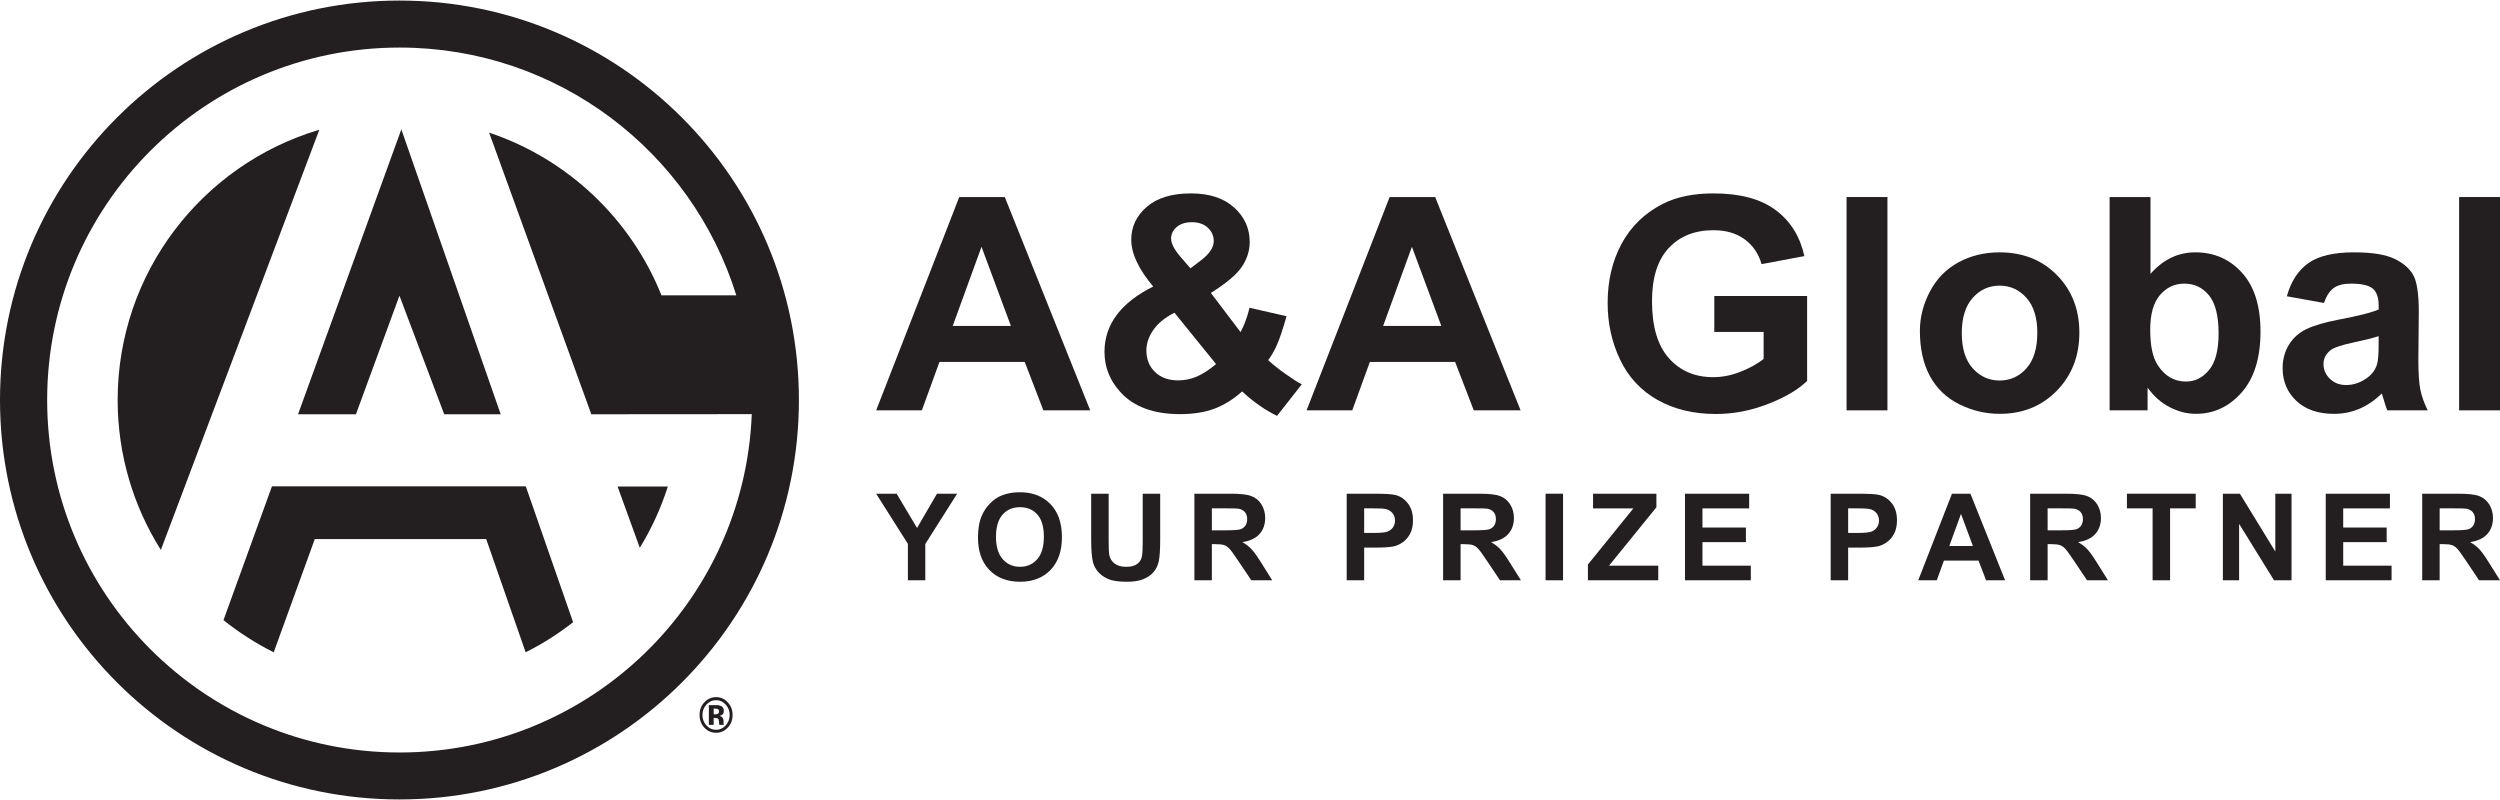
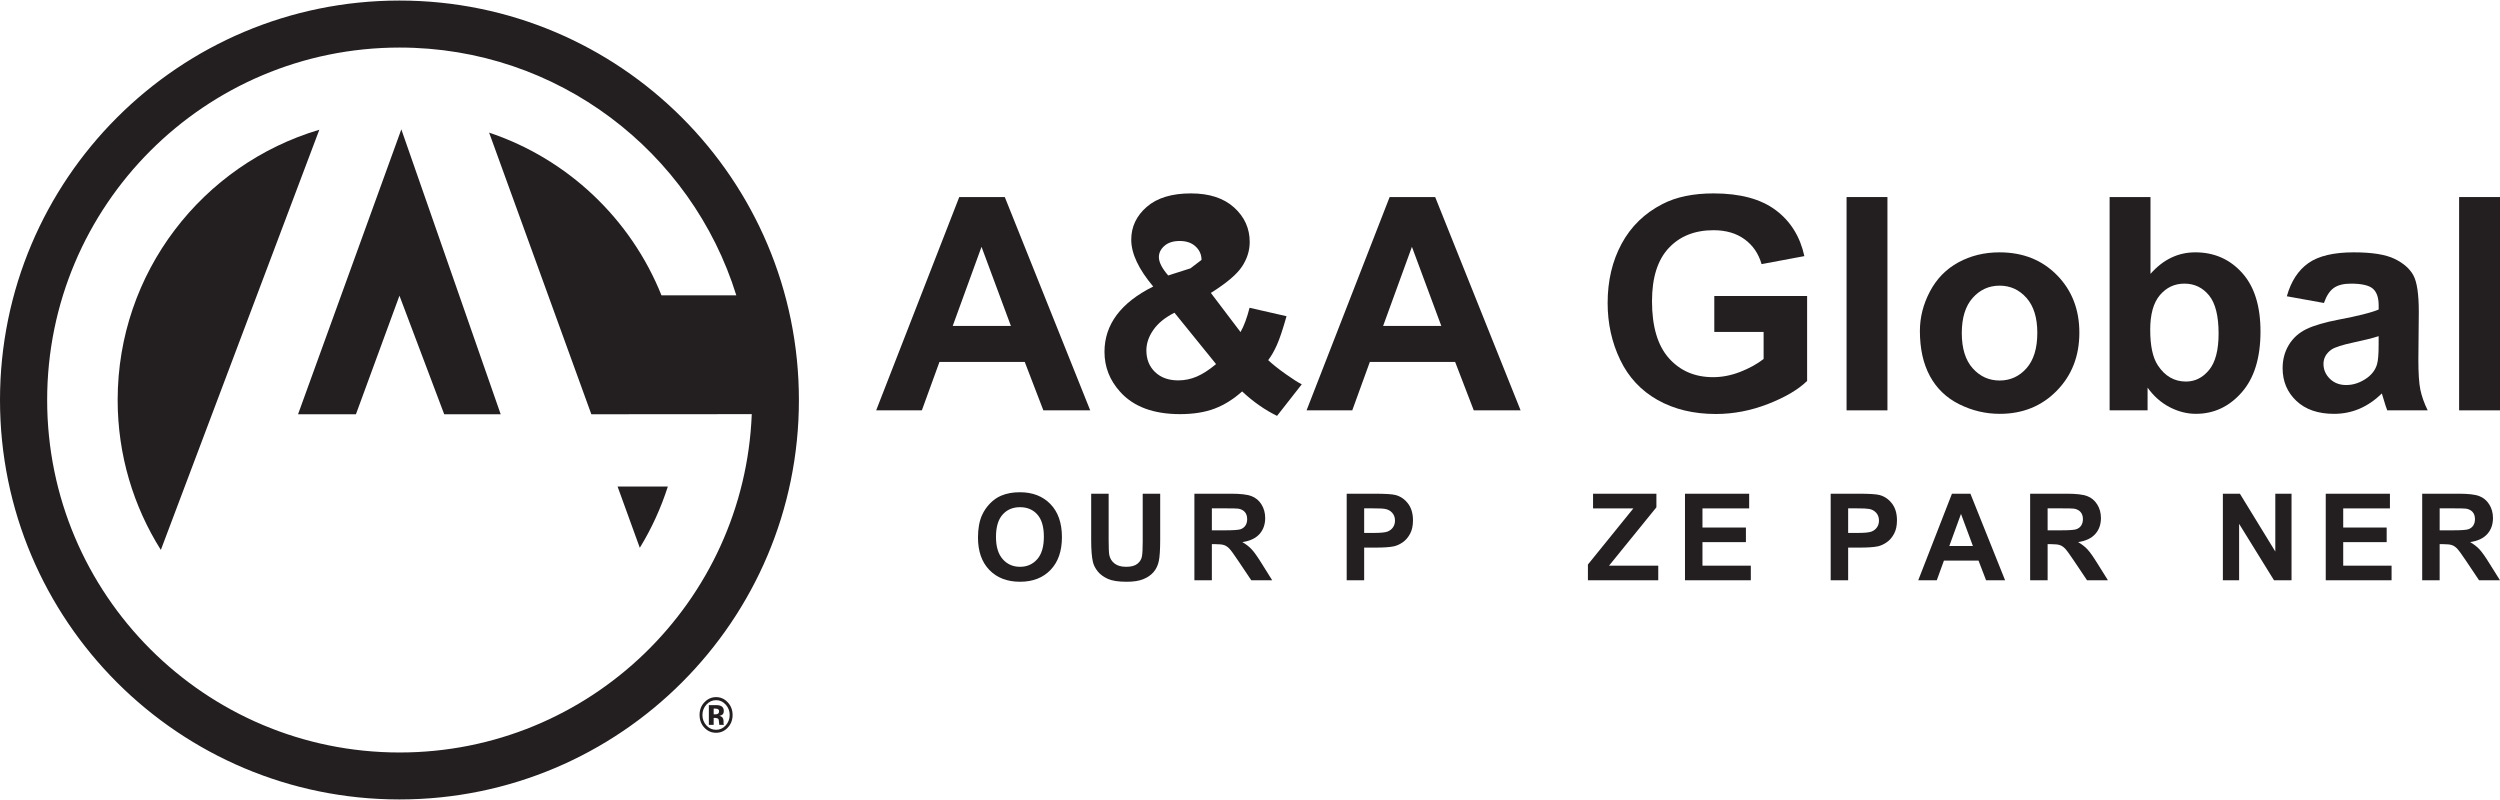
<svg xmlns="http://www.w3.org/2000/svg" id="Layer_1" x="0px" y="0px" width="500px" height="160px" viewBox="0 0 500 160" xml:space="preserve">
  <g>
    <g>
-       <path fill="#231F20" d="M54.391,97.264l-9.693,26.76c3.093,2.478,6.458,4.643,10.045,6.437l8.214-22.651h34.28l7.893,22.645   c3.382-1.688,6.552-3.713,9.493-6.012l-9.468-27.178H54.391L54.391,97.264z" />
      <path fill="#231F20" d="M23.531,80c0,11.021,3.178,21.311,8.638,29.986l31.696-84.04C40.541,32.865,23.531,54.449,23.531,80" />
    </g>
    <polygon fill="#231F20" points="71.185,82.855 79.891,59.137 88.843,82.855 100.138,82.855 80.266,25.874 59.608,82.855  " />
    <path fill="#231F20" d="M123.514,97.305l4.446,12.252c2.341-3.806,4.221-7.929,5.61-12.252H123.514z" />
    <path fill="#231F20" d="M79.927,150.497c-38.938,0-70.495-31.574-70.495-70.496c0-38.928,31.558-70.489,70.495-70.489  c31.639,0,58.416,20.839,67.332,49.549h-14.968c-6.121-15.283-18.746-27.273-34.467-32.537l20.443,56.328l32.086-0.024  C148.875,120.439,117.915,150.497,79.927,150.497 M79.889,0.111C35.768,0.111,0,35.879,0,80.001  c0,44.119,35.768,79.888,79.889,79.888c44.125,0,79.893-35.769,79.893-79.888C159.781,35.879,124.014,0.111,79.889,0.111" />
    <path fill="#231F20" d="M143.52,141.8c-0.132-0.055-0.315-0.079-0.554-0.079h-0.231v1.146h0.37c0.222,0,0.397-0.05,0.523-0.146  c0.126-0.098,0.188-0.253,0.188-0.468C143.815,142.034,143.718,141.887,143.52,141.8 M141.77,144.975v-3.953  c0.23,0,0.57,0,1.021,0.002c0.454,0.004,0.707,0.004,0.756,0.01c0.29,0.023,0.532,0.089,0.724,0.201  c0.326,0.195,0.487,0.512,0.487,0.945c0,0.332-0.085,0.572-0.257,0.721c-0.175,0.149-0.386,0.236-0.637,0.266  c0.232,0.053,0.406,0.13,0.521,0.227c0.217,0.188,0.326,0.479,0.326,0.887v0.354c0,0.039,0.002,0.077,0.006,0.115  c0.007,0.038,0.015,0.079,0.025,0.119l0.034,0.107h-0.917c-0.03-0.125-0.052-0.309-0.06-0.547c-0.011-0.238-0.03-0.396-0.06-0.484  c-0.05-0.137-0.139-0.234-0.269-0.287c-0.07-0.032-0.181-0.055-0.326-0.064l-0.21-0.013h-0.202v1.396H141.77L141.77,144.975z   M141.276,140.926c-0.526,0.581-0.788,1.27-0.788,2.066c0,0.824,0.267,1.525,0.801,2.105c0.534,0.573,1.173,0.863,1.928,0.863  c0.75,0,1.388-0.292,1.923-0.871c0.529-0.585,0.796-1.285,0.796-2.099c0-0.794-0.265-1.483-0.792-2.066  c-0.536-0.595-1.177-0.891-1.927-0.891C142.457,140.035,141.811,140.331,141.276,140.926 M145.531,145.549  c-0.644,0.67-1.416,1.006-2.312,1.006c-0.933,0-1.714-0.344-2.353-1.031c-0.634-0.686-0.953-1.53-0.953-2.535  c0-1.04,0.343-1.906,1.032-2.598c0.645-0.645,1.4-0.968,2.273-0.968c0.91,0,1.688,0.349,2.332,1.045  c0.647,0.696,0.969,1.537,0.969,2.521C146.521,144.001,146.192,144.854,145.531,145.549" />
    <g>
      <g>
        <path fill="#231F20" d="M218.042,82.07h-9.37l-3.725-9.69h-17.054l-3.521,9.69h-9.139l16.618-42.661h9.107L218.042,82.07z     M202.183,65.192l-5.88-15.831l-5.762,15.831H202.183z" />
-         <path fill="#231F20" d="M260.354,76.861l-4.946,6.314c-2.425-1.183-4.753-2.812-6.983-4.889c-1.727,1.552-3.562,2.696-5.5,3.435    c-1.939,0.736-4.249,1.105-6.927,1.105c-5.317,0-9.313-1.492-11.987-4.481c-2.078-2.309-3.114-4.966-3.114-7.975    c0-2.734,0.815-5.193,2.443-7.376c1.631-2.182,4.063-4.078,7.303-5.689c-1.453-1.727-2.55-3.37-3.286-4.932    c-0.738-1.562-1.107-3.041-1.107-4.438c0-2.58,1.035-4.767,3.102-6.563c2.064-1.794,5.009-2.691,8.832-2.691    c3.684,0,6.566,0.94,8.642,2.823c2.077,1.882,3.114,4.181,3.114,6.896c0,1.728-0.516,3.366-1.544,4.918    c-1.027,1.553-3.103,3.31-6.226,5.268l5.935,7.83c0.7-1.242,1.3-2.862,1.805-4.861l7.393,1.688    c-0.735,2.619-1.377,4.535-1.922,5.747c-0.543,1.212-1.124,2.227-1.743,3.04c0.91,0.854,2.088,1.79,3.533,2.809    C258.611,75.856,259.674,76.531,260.354,76.861z M234.892,62.544c-1.882,0.95-3.289,2.096-4.221,3.435    c-0.931,1.338-1.395,2.706-1.395,4.104c0,1.765,0.575,3.204,1.729,4.32c1.156,1.117,2.703,1.674,4.643,1.674    c1.281,0,2.512-0.252,3.695-0.757c1.186-0.505,2.475-1.339,3.871-2.502L234.892,62.544z M238.093,53.668l2.212-1.688    c1.628-1.261,2.443-2.513,2.443-3.753c0-1.049-0.392-1.94-1.179-2.678c-0.786-0.737-1.848-1.106-3.185-1.106    c-1.301,0-2.32,0.325-3.057,0.976c-0.739,0.649-1.107,1.401-1.107,2.255c0,1.009,0.622,2.231,1.863,3.667L238.093,53.668z" />
+         <path fill="#231F20" d="M260.354,76.861l-4.946,6.314c-2.425-1.183-4.753-2.812-6.983-4.889c-1.727,1.552-3.562,2.696-5.5,3.435    c-1.939,0.736-4.249,1.105-6.927,1.105c-5.317,0-9.313-1.492-11.987-4.481c-2.078-2.309-3.114-4.966-3.114-7.975    c0-2.734,0.815-5.193,2.443-7.376c1.631-2.182,4.063-4.078,7.303-5.689c-1.453-1.727-2.55-3.37-3.286-4.932    c-0.738-1.562-1.107-3.041-1.107-4.438c0-2.58,1.035-4.767,3.102-6.563c2.064-1.794,5.009-2.691,8.832-2.691    c3.684,0,6.566,0.94,8.642,2.823c2.077,1.882,3.114,4.181,3.114,6.896c0,1.728-0.516,3.366-1.544,4.918    c-1.027,1.553-3.103,3.31-6.226,5.268l5.935,7.83c0.7-1.242,1.3-2.862,1.805-4.861l7.393,1.688    c-0.735,2.619-1.377,4.535-1.922,5.747c-0.543,1.212-1.124,2.227-1.743,3.04c0.91,0.854,2.088,1.79,3.533,2.809    C258.611,75.856,259.674,76.531,260.354,76.861z M234.892,62.544c-1.882,0.95-3.289,2.096-4.221,3.435    c-0.931,1.338-1.395,2.706-1.395,4.104c0,1.765,0.575,3.204,1.729,4.32c1.156,1.117,2.703,1.674,4.643,1.674    c1.281,0,2.512-0.252,3.695-0.757c1.186-0.505,2.475-1.339,3.871-2.502L234.892,62.544z M238.093,53.668l2.212-1.688    c0-1.049-0.392-1.94-1.179-2.678c-0.786-0.737-1.848-1.106-3.185-1.106    c-1.301,0-2.32,0.325-3.057,0.976c-0.739,0.649-1.107,1.401-1.107,2.255c0,1.009,0.622,2.231,1.863,3.667L238.093,53.668z" />
        <path fill="#231F20" d="M304.12,82.07h-9.367l-3.728-9.69h-17.055l-3.519,9.69h-9.138l16.615-42.661h9.107L304.12,82.07z     M288.264,65.192l-5.88-15.831l-5.762,15.831H288.264z" />
      </g>
      <g>
        <path fill="#231F20" d="M342.859,66.385v-7.188h18.564v16.995c-1.805,1.746-4.418,3.283-7.844,4.613    c-3.422,1.328-6.893,1.993-10.4,1.993c-4.463,0-8.354-0.938-11.67-2.81c-3.318-1.871-5.813-4.549-7.479-8.031    c-1.67-3.482-2.504-7.27-2.504-11.363c0-4.443,0.933-8.392,2.795-11.845c1.861-3.453,4.589-6.101,8.176-7.944    c2.736-1.415,6.141-2.124,10.217-2.124c5.294,0,9.43,1.111,12.41,3.331c2.979,2.224,4.895,5.293,5.747,9.212l-8.556,1.601    c-0.603-2.096-1.731-3.75-3.391-4.962c-1.658-1.212-3.73-1.82-6.212-1.82c-3.765,0-6.758,1.194-8.978,3.58    c-2.223,2.387-3.334,5.928-3.334,10.623c0,5.063,1.125,8.86,3.375,11.392c2.25,2.532,5.199,3.798,8.848,3.798    c1.805,0,3.611-0.354,5.428-1.063c1.813-0.708,3.369-1.565,4.67-2.575v-5.413H342.859z" />
        <path fill="#231F20" d="M369.313,82.07V39.409h8.176V82.07H369.313z" />
        <path fill="#231F20" d="M383.979,66.182c0-2.716,0.668-5.344,2.006-7.887c1.34-2.54,3.233-4.481,5.688-5.819    c2.456-1.339,5.195-2.008,8.223-2.008c4.678,0,8.507,1.518,11.494,4.554c2.988,3.037,4.482,6.873,4.482,11.509    c0,4.677-1.509,8.552-4.527,11.626c-3.016,3.075-6.812,4.61-11.392,4.61c-2.833,0-5.532-0.639-8.104-1.918    c-2.572-1.281-4.525-3.158-5.865-5.633C384.646,72.744,383.979,69.731,383.979,66.182z M392.357,66.619    c0,3.063,0.728,5.411,2.182,7.041c1.456,1.629,3.25,2.444,5.385,2.444c2.133,0,3.923-0.815,5.368-2.444    c1.445-1.63,2.17-3.996,2.17-7.101c0-3.026-0.725-5.354-2.17-6.984c-1.445-1.629-3.235-2.444-5.368-2.444    c-2.135,0-3.929,0.815-5.385,2.444C393.085,61.206,392.357,63.554,392.357,66.619z" />
        <path fill="#231F20" d="M421.923,82.07V39.409h8.178v15.365c2.522-2.871,5.51-4.307,8.962-4.307c3.766,0,6.878,1.363,9.343,4.088    c2.465,2.727,3.694,6.641,3.694,11.743c0,5.276-1.254,9.341-3.768,12.192c-2.512,2.852-5.563,4.275-9.151,4.275    c-1.767,0-3.508-0.438-5.226-1.322c-1.715-0.883-3.194-2.188-4.438-3.914v4.541H421.923L421.923,82.07z M430.043,65.949    c0,3.201,0.503,5.568,1.514,7.1c1.415,2.174,3.297,3.26,5.644,3.26c1.805,0,3.344-0.771,4.615-2.313    c1.271-1.542,1.903-3.973,1.903-7.29c0-3.53-0.639-6.076-1.92-7.639c-1.281-1.561-2.92-2.342-4.919-2.342    c-1.958,0-3.589,0.761-4.887,2.283C430.69,60.531,430.043,62.845,430.043,65.949z" />
        <path fill="#231F20" d="M464.787,60.595l-7.42-1.34c0.835-2.986,2.27-5.197,4.309-6.634c2.034-1.436,5.063-2.153,9.078-2.153    c3.648,0,6.362,0.432,8.147,1.295c1.785,0.863,3.04,1.959,3.768,3.288c0.729,1.329,1.093,3.77,1.093,7.318l-0.088,9.546    c0,2.716,0.13,4.719,0.395,6.009c0.263,1.291,0.752,2.674,1.469,4.146h-8.088c-0.215-0.543-0.478-1.348-0.785-2.416    c-0.139-0.484-0.234-0.805-0.292-0.96c-1.398,1.357-2.894,2.375-4.48,3.056c-1.595,0.681-3.289,1.017-5.094,1.017    c-3.183,0-5.688-0.86-7.521-2.588c-1.835-1.727-2.753-3.908-2.753-6.547c0-1.746,0.42-3.303,1.255-4.671    c0.832-1.368,2-2.415,3.506-3.144c1.502-0.727,3.671-1.362,6.502-1.905c3.823-0.717,6.471-1.388,7.946-2.008v-0.815    c0-1.571-0.391-2.691-1.164-3.361c-0.777-0.669-2.242-1.003-4.395-1.003c-1.456,0-2.591,0.286-3.406,0.857    C465.952,58.154,465.294,59.159,464.787,60.595z M475.73,67.229c-1.051,0.35-2.706,0.767-4.978,1.252    c-2.271,0.485-3.755,0.96-4.453,1.425c-1.065,0.757-1.601,1.717-1.601,2.882c0,1.145,0.428,2.133,1.278,2.968    c0.855,0.834,1.941,1.251,3.262,1.251c1.473,0,2.88-0.485,4.219-1.454c0.992-0.738,1.642-1.64,1.95-2.707    c0.215-0.698,0.32-2.027,0.32-3.986v-1.631H475.73z" />
        <path fill="#231F20" d="M491.824,82.07V39.409H500V82.07H491.824z" />
      </g>
    </g>
    <g>
-       <path fill="#231F20" d="M181.578,116.057v-7.287l-6.344-10.026h4.098l4.076,6.85l3.989-6.85h4.027l-6.364,10.051v7.263H181.578   L181.578,116.057z" />
      <path fill="#231F20" d="M195.597,107.505c0-1.765,0.264-3.244,0.792-4.44c0.394-0.881,0.93-1.67,1.611-2.371   s1.426-1.221,2.236-1.56c1.079-0.458,2.322-0.686,3.731-0.686c2.55,0,4.592,0.792,6.124,2.372c1.53,1.582,2.295,3.785,2.295,6.602   c0,2.795-0.758,4.982-2.278,6.561c-1.52,1.58-3.55,2.367-6.094,2.367c-2.573,0-4.619-0.783-6.141-2.355   C196.356,112.424,195.597,110.26,195.597,107.505z M199.196,107.389c0,1.959,0.453,3.443,1.359,4.457   c0.905,1.014,2.055,1.516,3.448,1.516s2.537-0.5,3.43-1.506c0.894-1.004,1.341-2.508,1.341-4.515c0-1.983-0.435-3.465-1.305-4.438   c-0.871-0.979-2.026-1.465-3.466-1.465s-2.603,0.492-3.482,1.48C199.639,103.908,199.196,105.396,199.196,107.389z" />
      <path fill="#231F20" d="M218.235,98.742h3.495v9.376c0,1.487,0.045,2.454,0.13,2.896c0.149,0.709,0.507,1.276,1.071,1.704   c0.56,0.431,1.33,0.644,2.307,0.644c0.992,0,1.739-0.2,2.244-0.606c0.504-0.403,0.807-0.901,0.908-1.494   c0.103-0.59,0.153-1.567,0.153-2.94v-9.576h3.495v9.095c0,2.078-0.094,3.544-0.283,4.404c-0.189,0.856-0.536,1.581-1.045,2.171   c-0.507,0.592-1.186,1.063-2.037,1.411c-0.852,0.352-1.958,0.526-3.331,0.526c-1.651,0-2.905-0.189-3.759-0.574   c-0.855-0.383-1.53-0.877-2.026-1.486c-0.494-0.609-0.821-1.25-0.979-1.918c-0.229-0.994-0.343-2.456-0.343-4.395V98.742z" />
      <path fill="#231F20" d="M238.878,116.057V98.742h7.356c1.85,0,3.195,0.156,4.031,0.468c0.84,0.312,1.512,0.864,2.017,1.66   c0.502,0.794,0.755,1.703,0.755,2.728c0,1.299-0.383,2.371-1.146,3.217c-0.763,0.847-1.905,1.381-3.423,1.603   c0.755,0.438,1.379,0.924,1.868,1.452c0.494,0.527,1.156,1.462,1.993,2.811l2.112,3.377h-4.183l-2.526-3.768   c-0.896-1.346-1.512-2.193-1.84-2.544c-0.332-0.353-0.683-0.593-1.051-0.722c-0.373-0.131-0.958-0.195-1.761-0.195h-0.709v7.229   H238.878L238.878,116.057z M242.373,106.064h2.587c1.677,0,2.722-0.07,3.142-0.211c0.417-0.144,0.742-0.389,0.979-0.734   c0.236-0.346,0.354-0.779,0.354-1.299c0-0.584-0.153-1.051-0.466-1.411c-0.311-0.357-0.749-0.585-1.317-0.679   c-0.281-0.039-1.133-0.059-2.55-0.059h-2.728L242.373,106.064L242.373,106.064z" />
      <path fill="#231F20" d="M269.338,116.057V98.742h5.607c2.125,0,3.511,0.089,4.156,0.262c0.994,0.26,1.823,0.823,2.491,1.694   c0.669,0.87,1.005,1.993,1.005,3.37c0,1.063-0.19,1.957-0.578,2.681c-0.389,0.724-0.875,1.295-1.47,1.707   c-0.596,0.413-1.2,0.688-1.813,0.819c-0.834,0.166-2.043,0.246-3.625,0.246h-2.278v6.533h-3.495V116.057z M272.833,101.673v4.913   h1.913c1.378,0,2.297-0.092,2.764-0.271c0.465-0.183,0.827-0.465,1.092-0.853c0.265-0.386,0.396-0.833,0.396-1.346   c0-0.63-0.186-1.149-0.557-1.56c-0.369-0.408-0.838-0.664-1.403-0.768c-0.417-0.079-1.256-0.117-2.517-0.117L272.833,101.673   L272.833,101.673z" />
-       <path fill="#231F20" d="M288.622,116.057V98.742h7.358c1.851,0,3.194,0.156,4.031,0.468c0.838,0.312,1.512,0.864,2.014,1.66   c0.505,0.794,0.759,1.703,0.759,2.728c0,1.299-0.384,2.371-1.147,3.217c-0.763,0.847-1.904,1.381-3.425,1.603   c0.759,0.438,1.382,0.924,1.871,1.452c0.493,0.527,1.155,1.462,1.99,2.811l2.114,3.377h-4.183l-2.526-3.768   c-0.896-1.346-1.512-2.193-1.842-2.544c-0.328-0.353-0.681-0.593-1.049-0.722c-0.373-0.131-0.958-0.195-1.761-0.195h-0.708v7.229   H288.622L288.622,116.057z M292.12,106.064h2.586c1.675,0,2.724-0.07,3.142-0.211c0.416-0.144,0.743-0.389,0.978-0.734   c0.239-0.346,0.354-0.779,0.354-1.299c0-0.584-0.152-1.051-0.466-1.411c-0.312-0.357-0.749-0.585-1.317-0.679   c-0.28-0.039-1.133-0.059-2.549-0.059h-2.728V106.064L292.12,106.064z" />
-       <path fill="#231F20" d="M309.111,116.057V98.742h3.498v17.313h-3.498V116.057z" />
      <path fill="#231F20" d="M317.583,116.057v-3.152l9.092-11.23h-8.065v-2.931h12.67v2.718l-9.48,11.678h9.85v2.918H317.583   L317.583,116.057z" />
      <path fill="#231F20" d="M336.998,116.057V98.742h12.835v2.931h-9.34v3.838h8.69v2.916h-8.69v4.71h9.672v2.92H336.998z" />
      <path fill="#231F20" d="M366.136,116.057V98.742h5.606c2.127,0,3.513,0.089,4.156,0.262c0.992,0.26,1.824,0.823,2.492,1.694   c0.67,0.87,1.004,1.993,1.004,3.37c0,1.063-0.191,1.957-0.58,2.681c-0.385,0.724-0.875,1.295-1.469,1.707   c-0.596,0.413-1.199,0.688-1.813,0.819c-0.834,0.166-2.043,0.246-3.623,0.246h-2.281v6.533h-3.493V116.057z M369.629,101.673   v4.913h1.913c1.377,0,2.299-0.092,2.763-0.271c0.465-0.183,0.83-0.465,1.094-0.853c0.264-0.386,0.396-0.833,0.396-1.346   c0-0.63-0.188-1.149-0.557-1.56c-0.371-0.408-0.838-0.664-1.403-0.768c-0.42-0.079-1.256-0.117-2.517-0.117L369.629,101.673   L369.629,101.673z" />
      <path fill="#231F20" d="M401.019,116.057h-3.802l-1.512-3.935h-6.92l-1.428,3.935h-3.709l6.744-17.313h3.694L401.019,116.057z    M394.584,109.206l-2.387-6.424l-2.338,6.424H394.584z" />
      <path fill="#231F20" d="M406.029,116.057V98.742h7.357c1.849,0,3.192,0.156,4.031,0.468s1.509,0.864,2.014,1.66   c0.504,0.794,0.757,1.703,0.757,2.728c0,1.299-0.383,2.371-1.147,3.217c-0.763,0.847-1.905,1.381-3.423,1.603   c0.756,0.438,1.379,0.924,1.871,1.452c0.493,0.527,1.154,1.462,1.989,2.811l2.113,3.377h-4.181l-2.526-3.768   c-0.897-1.346-1.512-2.193-1.841-2.544c-0.33-0.353-0.682-0.593-1.052-0.722c-0.37-0.131-0.956-0.195-1.758-0.195h-0.709v7.229   H406.029L406.029,116.057z M409.526,106.064h2.586c1.675,0,2.723-0.07,3.14-0.211c0.417-0.144,0.745-0.389,0.979-0.734   c0.235-0.346,0.354-0.779,0.354-1.299c0-0.584-0.156-1.051-0.467-1.411c-0.313-0.357-0.749-0.585-1.317-0.679   c-0.282-0.039-1.132-0.059-2.55-0.059h-2.727L409.526,106.064L409.526,106.064z" />
-       <path fill="#231F20" d="M430.52,116.057v-14.384h-5.136v-2.931h13.759v2.931h-5.125v14.384H430.52z" />
      <path fill="#231F20" d="M444.575,116.057V98.742h3.403l7.084,11.563V98.742h3.247v17.313h-3.508l-6.979-11.289v11.289h-3.248   V116.057z" />
      <path fill="#231F20" d="M465.149,116.057V98.742h12.837v2.931h-9.343v3.838h8.692v2.916h-8.692v4.71h9.673v2.92H465.149z" />
      <path fill="#231F20" d="M484.438,116.057V98.742h7.354c1.85,0,3.195,0.156,4.034,0.468s1.509,0.864,2.014,1.66   c0.502,0.794,0.755,1.703,0.755,2.728c0,1.299-0.383,2.371-1.146,3.217c-0.764,0.847-1.905,1.381-3.423,1.603   c0.756,0.438,1.379,0.924,1.871,1.452c0.49,0.527,1.152,1.462,1.989,2.811l2.113,3.377h-4.183l-2.524-3.768   c-0.898-1.346-1.514-2.193-1.841-2.544c-0.332-0.353-0.683-0.593-1.052-0.722c-0.373-0.131-0.956-0.195-1.762-0.195h-0.709v7.229   H484.438L484.438,116.057z M487.931,106.064h2.587c1.678,0,2.723-0.07,3.143-0.211c0.417-0.144,0.743-0.389,0.979-0.734   c0.236-0.346,0.354-0.779,0.354-1.299c0-0.584-0.153-1.051-0.466-1.411c-0.312-0.357-0.749-0.585-1.317-0.679   c-0.281-0.039-1.131-0.059-2.55-0.059h-2.729L487.931,106.064L487.931,106.064z" />
    </g>
  </g>
</svg>